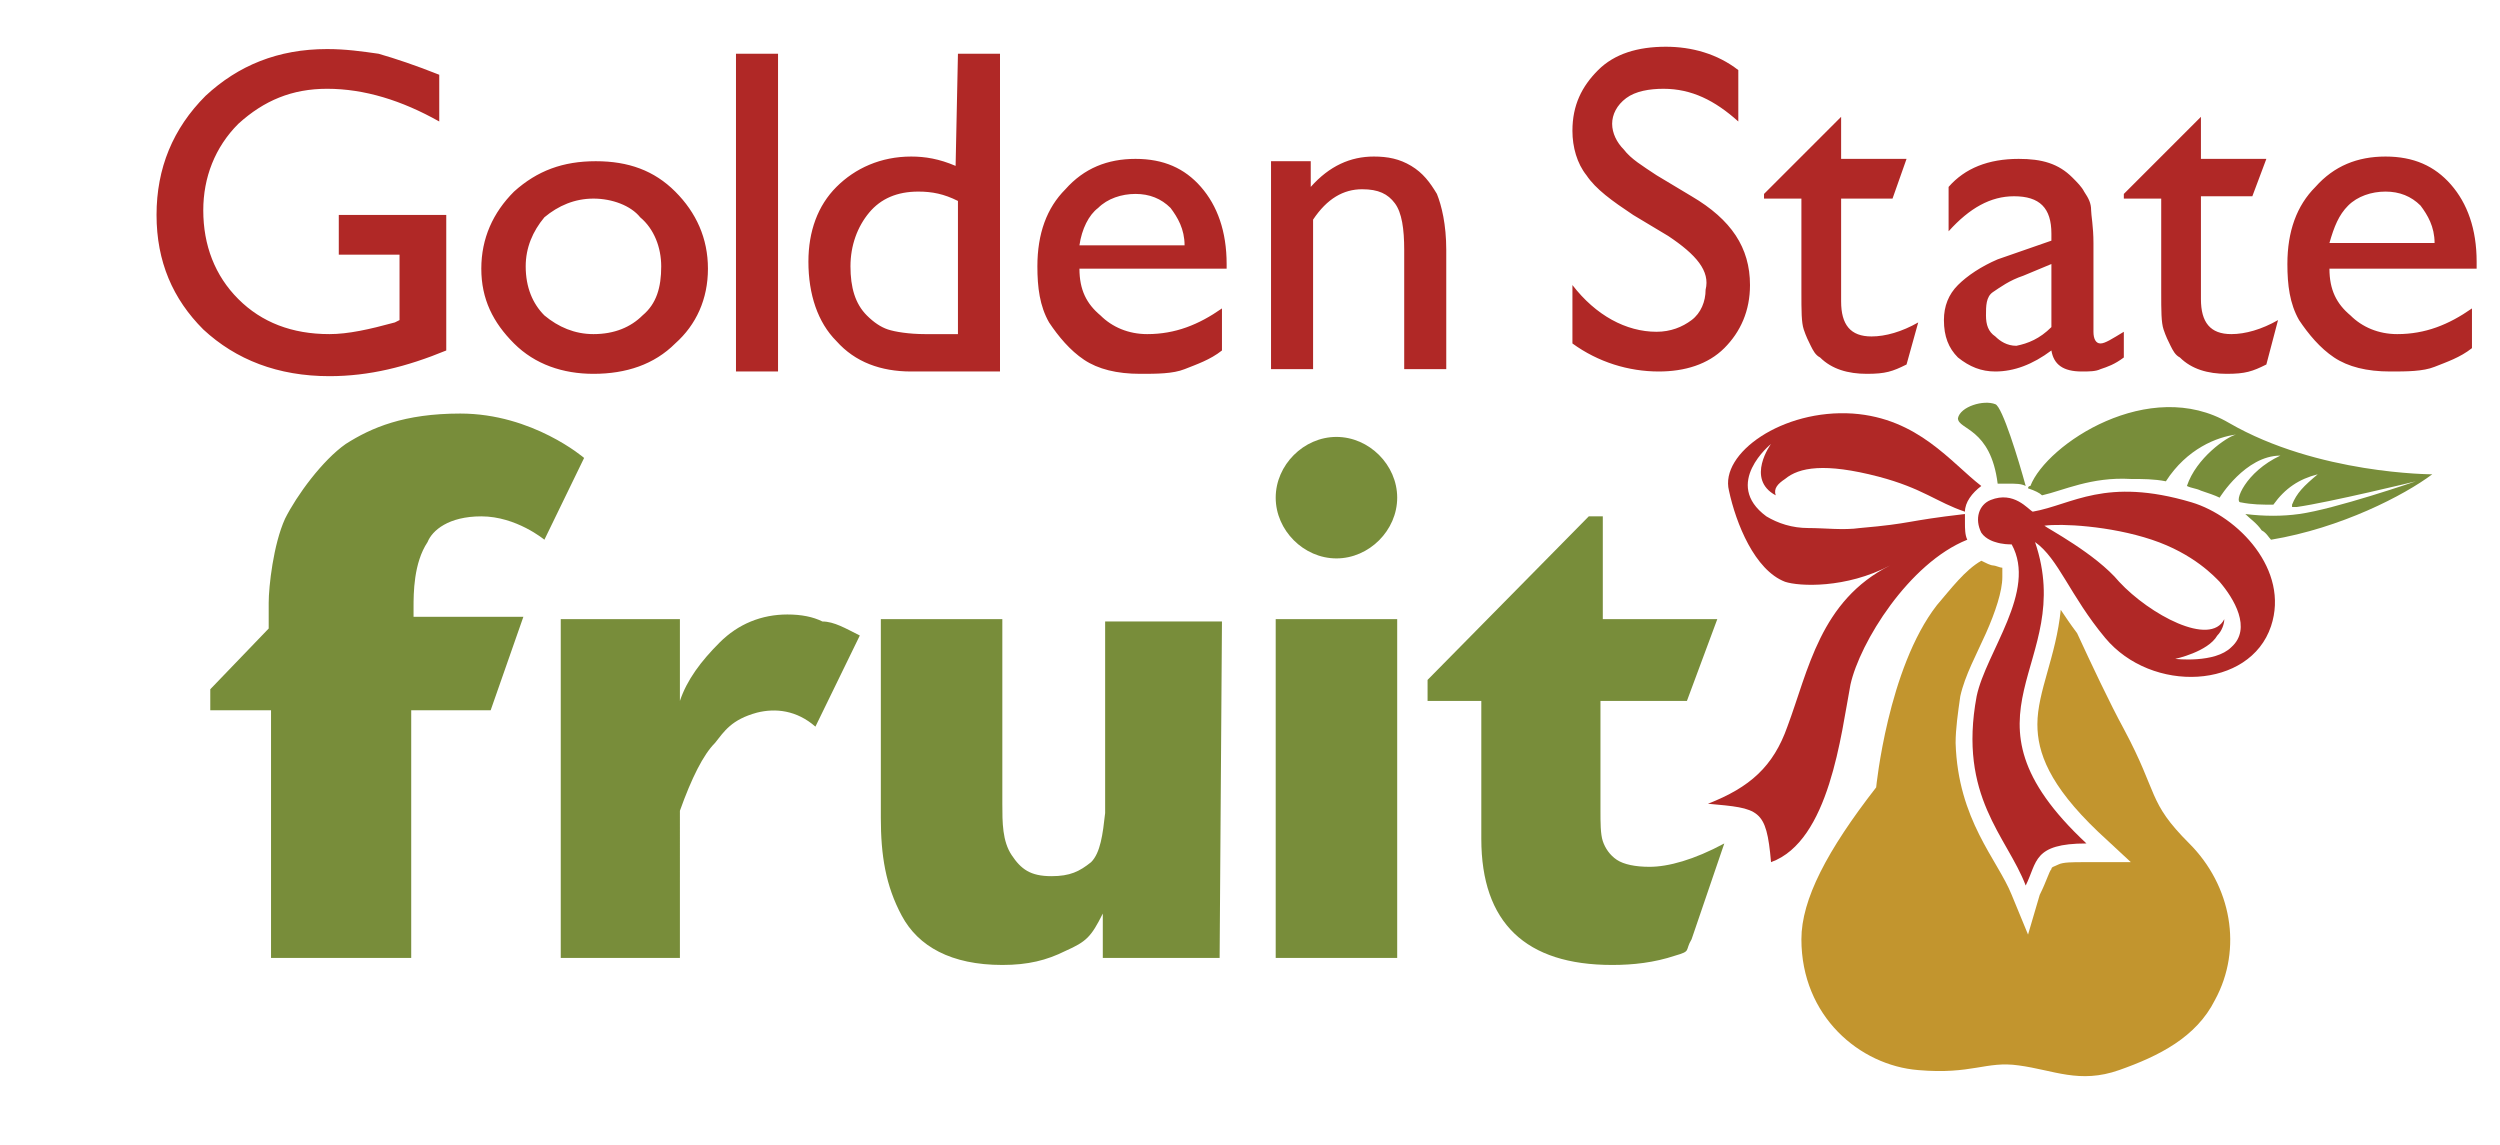
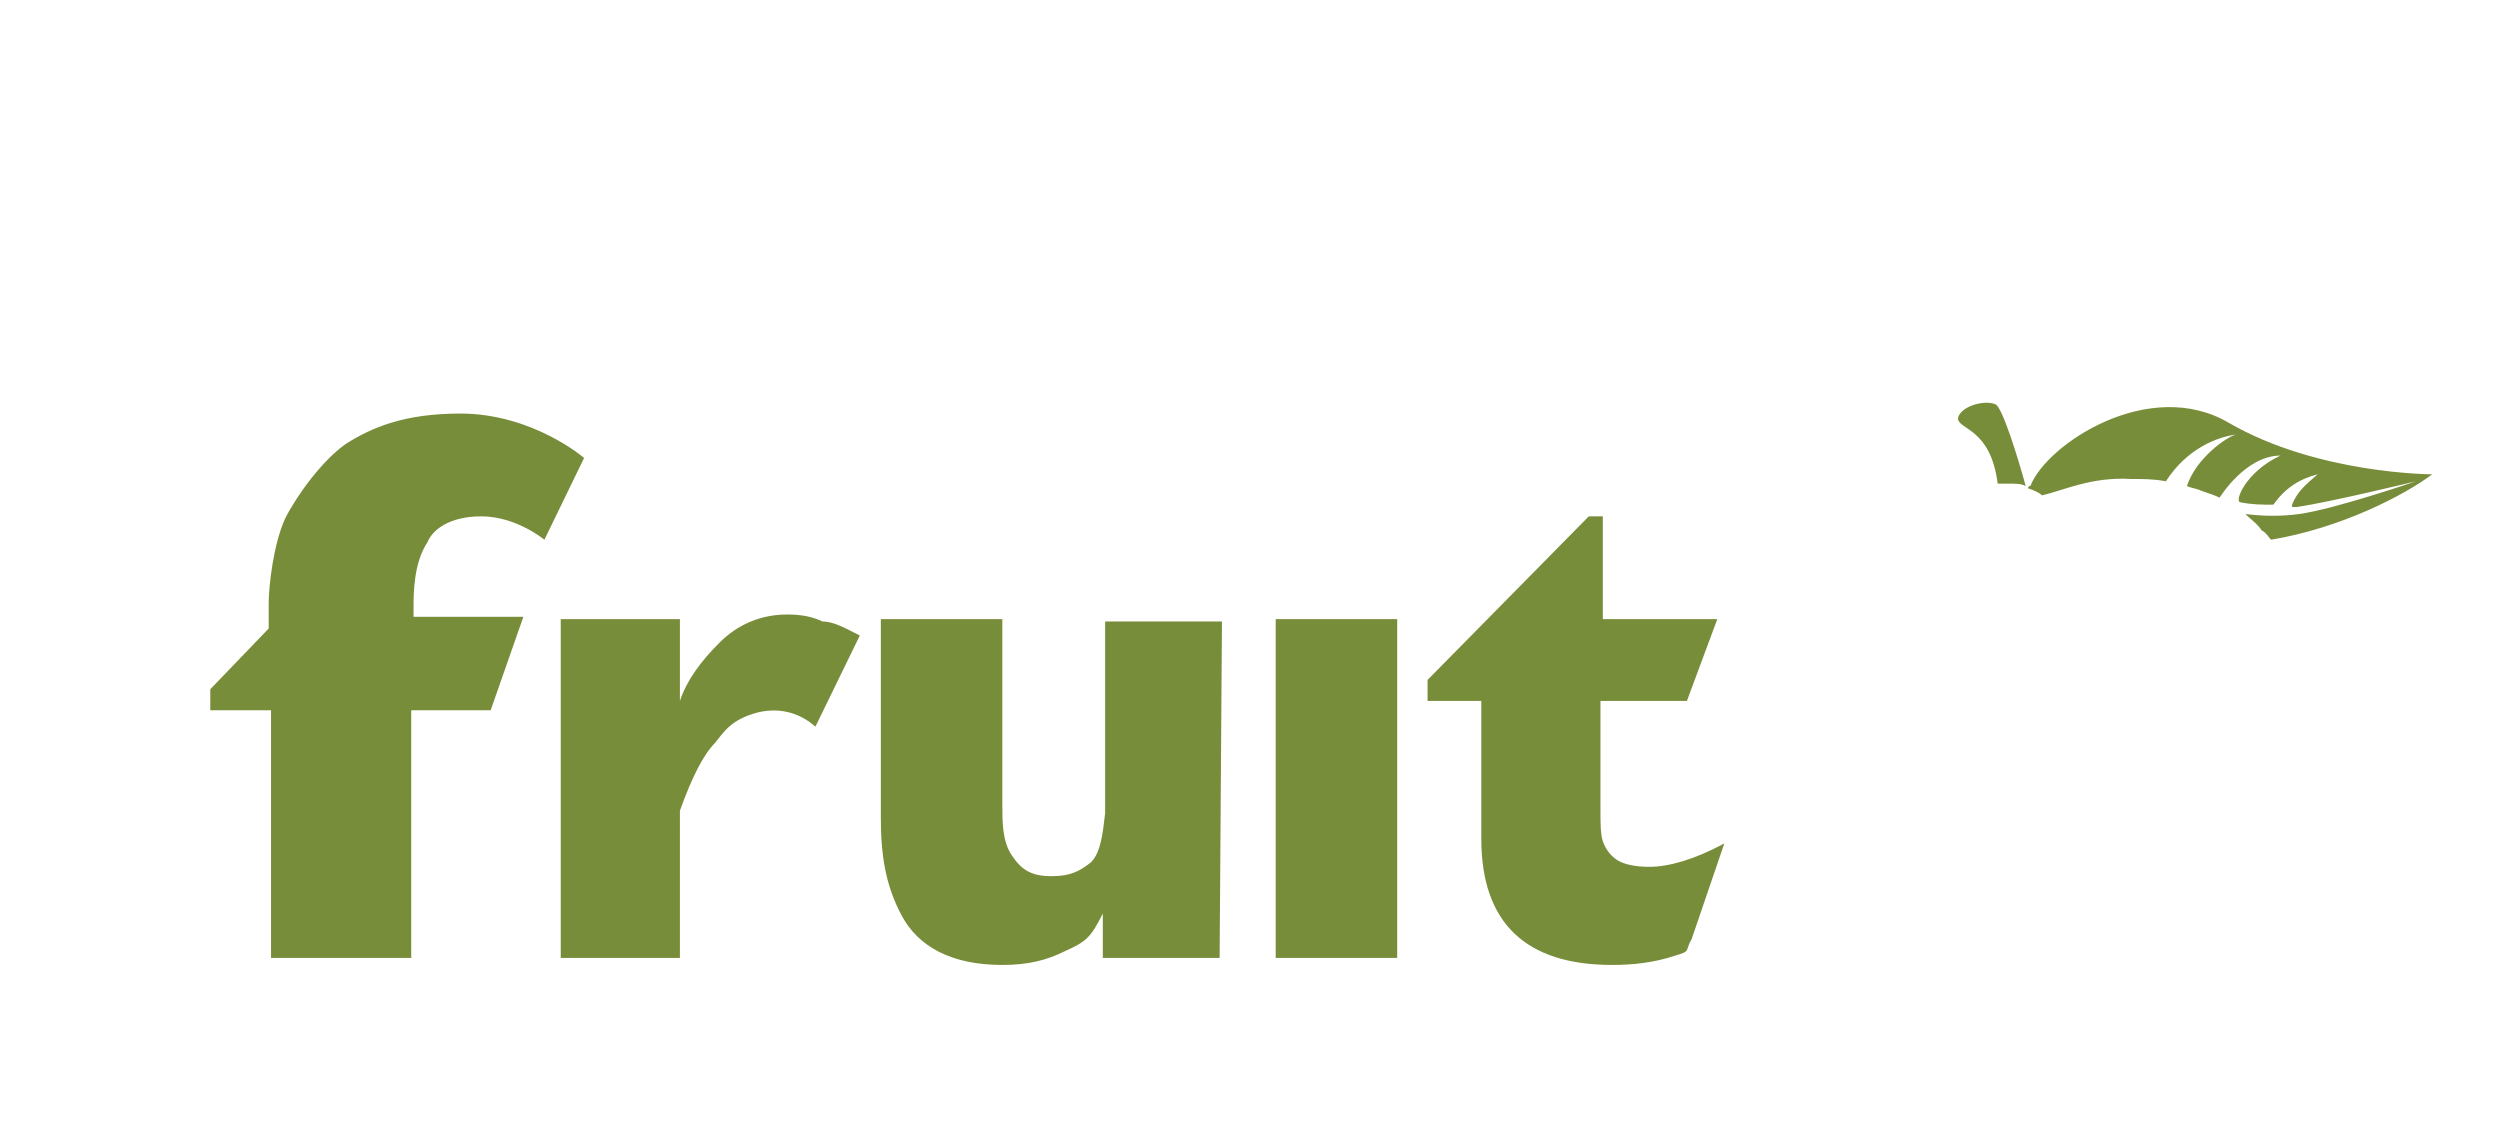
<svg xmlns="http://www.w3.org/2000/svg" version="1.1" id="Layer_1" x="0px" y="0px" viewBox="0 0 107 49" style="enable-background:new 0 0 107 49;" xml:space="preserve">
  <style type="text/css">
	.st0{fill:#C2952E;}
	.st1{fill:#788D3A;}
	.st2{fill:#B02826;}
</style>
-   <path id="Yellow" class="st0" d="M93.7,36.1c-1.8-1.8-1.3-2.1-2.8-4.9c-0.6-1.1-1.4-2.8-2-4.1c-0.3-0.4-0.5-0.7-0.7-1  c-0.2,2-1,3.5-1,4.9c0,1.2,0.5,2.6,2.6,4.6l1.4,1.3h-2c-0.5,0-0.9,0-1.1,0.1c-0.2,0.1-0.3,0.1-0.3,0.2c-0.1,0.1-0.2,0.5-0.5,1.1  L86.8,40l-0.7-1.7c-0.6-1.5-2.3-3.2-2.4-6.5c0-0.6,0.1-1.3,0.2-2c0.2-0.9,0.7-1.8,1.1-2.7c0.4-0.9,0.7-1.8,0.7-2.4  c0-0.1,0-0.3,0-0.4c-0.1,0-0.3-0.1-0.4-0.1c-0.1,0-0.3-0.1-0.5-0.2c-0.7,0.4-1.3,1.2-1.9,1.9c-2.1,2.7-2.6,7.8-2.6,7.8  c-2.1,2.7-3.2,4.8-3.2,6.5c0,3.3,2.5,5.4,5,5.6c2.3,0.2,2.9-0.4,4.3-0.2c1.5,0.2,2.6,0.8,4.3,0.2c1.7-0.6,3.3-1.4,4.1-3  C96,40.6,95.5,37.9,93.7,36.1" />
  <path id="Green" class="st1" d="M52.2,41h-5v-1.9c-0.5,1-0.7,1.2-1.6,1.6c-0.8,0.4-1.6,0.6-2.7,0.6c-2.2,0-3.6-0.8-4.3-2.1  c-0.7-1.3-0.9-2.6-0.9-4.2v-8.5h5.2v7.9c0,0.8,0,1.6,0.4,2.2c0.4,0.6,0.8,0.9,1.7,0.9c0.8,0,1.2-0.2,1.7-0.6  c0.4-0.4,0.5-1.2,0.6-2.1v-8.2h5L52.2,41 M54.6,26.5h5.2V41h-5.2V26.5z M72.4,40.2c-0.3,0.5,0,0.5-0.7,0.7c-0.9,0.3-1.8,0.4-2.7,0.4  c-3.7,0-5.6-1.8-5.6-5.4V30h-2.3v-0.9l6.9-7h0.6v4.4h4.9L72.2,30h-3.7v4.7c0,0.5,0,1,0.1,1.3c0.1,0.3,0.3,0.6,0.6,0.8  c0.3,0.2,0.8,0.3,1.4,0.3c0.8,0,1.9-0.3,3.2-1L72.4,40.2z M36.8,27.2l-1.9,3.9c-0.8-0.7-1.7-0.8-2.5-0.6c-1.1,0.3-1.4,0.8-1.8,1.3  c-0.5,0.5-1,1.5-1.5,2.9V41H24V26.5h5.1V30c0.3-0.9,0.9-1.7,1.7-2.5c0.8-0.8,1.8-1.2,2.9-1.2c0.6,0,1.1,0.1,1.5,0.3  C35.7,26.6,36.2,26.9,36.8,27.2z M20.6,22.1c1.5,0,2.7,1,2.7,1l1.7-3.5c0,0-2.2-1.9-5.3-1.9c-2.4,0-3.8,0.6-4.9,1.3  c-1,0.7-2.1,2.2-2.6,3.2c-0.5,1.1-0.7,2.9-0.7,3.6v1.1L9,29.5v0.9h2.6l0,10.6l6,0l0-10.3v-0.3h3.4l1.4-4h-4.7l0-0.4  c0-0.6,0-1.9,0.6-2.8C18.5,22.7,19.2,22.1,20.6,22.1z M87.4,21.2c-0.1-0.1-0.3-0.2-0.6-0.3c0,0,0-0.1,0.1-0.1  c0.7-1.8,5.1-4.7,8.5-2.7c3.8,2.2,8.7,2.2,8.7,2.2c-1.2,0.9-3.9,2.3-6.9,2.8c-0.1-0.1-0.2-0.3-0.4-0.4c-0.2-0.3-0.5-0.5-0.7-0.7  c0.8,0.1,1.6,0.1,2.3,0c1.5-0.2,5-1.4,5-1.4s-3.7,0.9-5.1,1.1c-0.2,0-0.2,0-0.2,0c0,0,0,0,0-0.1c0.2-0.5,0.5-0.8,1.1-1.3  c-0.8,0.2-1.4,0.6-1.9,1.3c-0.5,0-0.9,0-1.4-0.1c-0.3,0,0.2-1.3,1.7-2c-1.5,0-2.6,1.8-2.6,1.8c-0.2-0.1-0.5-0.2-0.8-0.3  c-0.2-0.1-0.4-0.1-0.6-0.2c0.4-1.2,1.7-2.1,2.1-2.2c-0.8,0.1-2.1,0.6-3,2c-0.5-0.1-1-0.1-1.5-0.1C89.5,20.4,88.3,21,87.4,21.2   M86.7,20.8c-0.3-1.1-1-3.4-1.3-3.5c-0.5-0.2-1.5,0.1-1.6,0.6c0,0.5,1.4,0.4,1.7,2.8c0.2,0,0.3,0,0.4,0  C86.3,20.7,86.5,20.7,86.7,20.8z" />
-   <path id="Red" class="st2" d="M14.5,9.2l4.6,0l0,5.8c-1.7,0.7-3.3,1.1-5,1.1c-2.2,0-4-0.7-5.4-2c-1.3-1.3-2-2.9-2-4.9  c0-2,0.7-3.7,2.1-5.1c1.4-1.3,3.1-2,5.2-2c0.8,0,1.5,0.1,2.2,0.2c0.7,0.2,1.6,0.5,2.6,0.9v2c-1.6-0.9-3.2-1.4-4.8-1.4  c-1.5,0-2.7,0.5-3.8,1.5c-1,1-1.5,2.3-1.5,3.7c0,1.5,0.5,2.8,1.5,3.8c1,1,2.3,1.5,3.9,1.5c0.8,0,1.7-0.2,2.8-0.5l0.2-0.1v-2.8  l-2.6,0V9.2 M25.5,6.9c1.4,0,2.5,0.4,3.4,1.3c0.9,0.9,1.4,2,1.4,3.3c0,1.3-0.5,2.4-1.4,3.2c-0.9,0.9-2.1,1.3-3.5,1.3  c-1.3,0-2.5-0.4-3.4-1.3c-0.9-0.9-1.4-1.9-1.4-3.2c0-1.3,0.5-2.4,1.4-3.3C23,7.3,24.1,6.9,25.5,6.9z M25.4,8.5  c-0.8,0-1.5,0.3-2.1,0.8c-0.5,0.6-0.8,1.3-0.8,2.1c0,0.9,0.3,1.6,0.8,2.1c0.6,0.5,1.3,0.8,2.1,0.8c0.9,0,1.6-0.3,2.1-0.8  c0.6-0.5,0.8-1.2,0.8-2.1c0-0.8-0.3-1.6-0.9-2.1C27,8.8,26.2,8.5,25.4,8.5z M31.5,2.3h1.8l0,13.6l-1.8,0L31.5,2.3z M41,2.3l1.8,0  l0,13.6l-3.8,0c-1.3,0-2.4-0.4-3.2-1.3c-0.8-0.8-1.2-2-1.2-3.4c0-1.3,0.4-2.4,1.2-3.2c0.8-0.8,1.9-1.3,3.2-1.3  c0.6,0,1.2,0.1,1.9,0.4L41,2.3z M41,14.3l0-5.7c-0.6-0.3-1.1-0.4-1.7-0.4c-0.9,0-1.6,0.3-2.1,0.9c-0.5,0.6-0.8,1.4-0.8,2.3  c0,0.9,0.2,1.6,0.7,2.1c0.3,0.3,0.6,0.5,0.9,0.6c0.3,0.1,0.9,0.2,1.6,0.2L41,14.3z M52.5,11.5l-6.3,0c0,0.9,0.3,1.5,0.9,2  c0.5,0.5,1.2,0.8,2,0.8c1.2,0,2.2-0.4,3.2-1.1V15c-0.5,0.4-1.1,0.6-1.6,0.8c-0.5,0.2-1.2,0.2-1.9,0.2c-1,0-1.8-0.2-2.4-0.6  c-0.6-0.4-1.1-1-1.5-1.6c-0.4-0.7-0.5-1.5-0.5-2.4c0-1.4,0.4-2.5,1.2-3.3c0.8-0.9,1.8-1.3,3-1.3c1.2,0,2.1,0.4,2.8,1.2  c0.7,0.8,1.1,1.9,1.1,3.3V11.5z M46.2,10.5l4.5,0c0-0.7-0.3-1.2-0.6-1.6c-0.4-0.4-0.9-0.6-1.5-0.6c-0.6,0-1.2,0.2-1.6,0.6  C46.6,9.2,46.3,9.8,46.2,10.5z M56.1,6.9V8c0.8-0.9,1.7-1.3,2.7-1.3c0.6,0,1.1,0.1,1.6,0.4c0.5,0.3,0.8,0.7,1.1,1.2  c0.2,0.5,0.4,1.3,0.4,2.4l0,5.1l-1.8,0l0-5.1c0-0.9-0.1-1.6-0.4-2c-0.3-0.4-0.7-0.6-1.4-0.6c-0.8,0-1.5,0.4-2.1,1.3v6.4l-1.8,0  l0-8.9L56.1,6.9C56.1,6.9,56.1,6.9,56.1,6.9z M71.4,10.1l-1.5-0.9c-0.9-0.6-1.6-1.1-2-1.7c-0.4-0.5-0.6-1.2-0.6-1.9  c0-1.1,0.4-1.9,1.1-2.6c0.7-0.7,1.7-1,2.9-1c1.1,0,2.2,0.3,3.1,1v2.2c-1-0.9-2-1.4-3.2-1.4c-0.6,0-1.2,0.1-1.6,0.4  c-0.4,0.3-0.6,0.7-0.6,1.1c0,0.4,0.2,0.8,0.5,1.1c0.3,0.4,0.8,0.7,1.4,1.1l1.5,0.9c1.7,1,2.5,2.2,2.5,3.8c0,1.1-0.4,2-1.1,2.7  c-0.7,0.7-1.7,1-2.8,1c-1.3,0-2.6-0.4-3.7-1.2v-2.5c1,1.3,2.3,2,3.6,2c0.6,0,1.1-0.2,1.5-0.5c0.4-0.3,0.6-0.8,0.6-1.3  C73.2,11.6,72.6,10.9,71.4,10.1z M75.5,8.3L78.8,5v1.8l2.8,0L81,8.5l-2.2,0l0,4.4c0,1,0.4,1.5,1.3,1.5c0.6,0,1.3-0.2,2-0.6l-0.5,1.8  C81,15.9,80.7,16,79.9,16c-0.8,0-1.5-0.2-2-0.7c-0.2-0.1-0.3-0.3-0.4-0.5c-0.1-0.2-0.2-0.4-0.3-0.7c-0.1-0.3-0.1-0.8-0.1-1.6l0-4  l-1.6,0L75.5,8.3L75.5,8.3z M90.9,8.3L94.2,5l0,1.8l2.8,0l-0.6,1.6l-2.2,0l0,4.4c0,1,0.4,1.5,1.3,1.5c0.6,0,1.3-0.2,2-0.6L97,15.6  c-0.6,0.3-0.9,0.4-1.7,0.4c-0.8,0-1.5-0.2-2-0.7c-0.2-0.1-0.3-0.3-0.4-0.5c-0.1-0.2-0.2-0.4-0.3-0.7c-0.1-0.3-0.1-0.8-0.1-1.6l0-4  l-1.6,0L90.9,8.3L90.9,8.3z M89.6,10.4l0,3.8c0,0.3,0.1,0.5,0.3,0.5c0.2,0,0.5-0.2,1-0.5v1.1c-0.4,0.3-0.7,0.4-1,0.5  c-0.2,0.1-0.5,0.1-0.8,0.1c-0.8,0-1.2-0.3-1.3-0.9c-0.8,0.6-1.6,0.9-2.4,0.9c-0.6,0-1.1-0.2-1.6-0.6c-0.4-0.4-0.6-0.9-0.6-1.6  c0-0.6,0.2-1.1,0.6-1.5c0.4-0.4,1-0.8,1.7-1.1l2.3-0.8V10c0-1.1-0.5-1.6-1.6-1.6c-1,0-1.9,0.5-2.8,1.5l0-1.9c0.7-0.8,1.7-1.2,3-1.2  c1,0,1.7,0.2,2.3,0.8c0.2,0.2,0.4,0.4,0.5,0.6c0.2,0.3,0.3,0.5,0.3,0.8C89.5,9.2,89.6,9.7,89.6,10.4z M87.8,14l0-2.7l-1.2,0.5  c-0.6,0.2-1,0.5-1.3,0.7S85,13.1,85,13.5c0,0.4,0.1,0.7,0.4,0.9c0.2,0.2,0.5,0.4,0.9,0.4C86.8,14.7,87.3,14.5,87.8,14z M106,11.5  l-6.3,0c0,0.9,0.3,1.5,0.9,2c0.5,0.5,1.2,0.8,2,0.8c1.2,0,2.2-0.4,3.2-1.1v1.7c-0.5,0.4-1.1,0.6-1.6,0.8c-0.5,0.2-1.2,0.2-1.9,0.2  c-1,0-1.8-0.2-2.4-0.6c-0.6-0.4-1.1-1-1.5-1.6c-0.4-0.7-0.5-1.5-0.5-2.4c0-1.4,0.4-2.5,1.2-3.3c0.8-0.9,1.8-1.3,3-1.3  c1.2,0,2.1,0.4,2.8,1.2c0.7,0.8,1.1,1.9,1.1,3.3L106,11.5z M99.7,10.4l4.5,0c0-0.7-0.3-1.2-0.6-1.6c-0.4-0.4-0.9-0.6-1.5-0.6  c-0.6,0-1.2,0.2-1.6,0.6C100.1,9.2,99.9,9.7,99.7,10.4z M84.1,22.4c0,0.2,0,0.5,0.1,0.7c-2.5,1-4.6,4.4-5,6.2  c-0.4,2.1-0.9,6.7-3.4,7.6c-0.2-2.3-0.5-2.3-2.7-2.5c1.8-0.7,2.8-1.6,3.4-3.3c0.9-2.4,1.4-5.4,4.4-6.9c-1.9,1-3.9,0.9-4.5,0.7  c-1.3-0.5-2.1-2.5-2.4-3.9c-0.4-1.6,2.3-3.5,5.3-3.3c2.8,0.2,4.2,2.1,5.5,3.1c-0.4,0.3-0.7,0.7-0.7,1.1c-1.2-0.4-1.8-1-3.7-1.5  c-2.3-0.6-3.4-0.4-4,0.1c-0.3,0.2-0.5,0.4-0.4,0.7c-1.3-0.7-0.2-2.2-0.2-2.2s-2.1,1.7-0.2,3.1c0.5,0.3,1.1,0.5,1.8,0.5  c0.7,0,1.5,0.1,2.2,0c2.3-0.2,1.9-0.3,4.5-0.6C84.1,22.2,84.1,22.3,84.1,22.4 M97.2,26.8c-0.9,2.7-5.1,2.9-7.1,0.5  c-1.5-1.8-2-3.4-3-4.1c1.8,5.3-3.8,7.3,2.2,12.9c-2.3,0-2.1,0.8-2.6,1.8c-0.8-2.1-2.9-3.8-2.1-8.1c0.4-1.9,2.6-4.5,1.5-6.5  c-0.1,0-0.4,0-0.7-0.1c0,0-0.4-0.1-0.6-0.4c-0.3-0.6-0.1-1.2,0.4-1.4c1-0.4,1.6,0.4,1.8,0.5c1.7-0.3,3.1-1.5,6.8-0.4  C95.8,22.1,98,24.4,97.2,26.8z M95,24.9c-0.2-0.2-1.1-1.2-2.9-1.8c-1.8-0.6-3.9-0.7-4.6-0.6c0.1,0.1,2.2,1.2,3.2,2.4  c1.3,1.4,3.9,2.8,4.5,1.6c0,0.2-0.1,0.5-0.3,0.7c-0.4,0.7-1.8,1-1.8,1s1.7,0.2,2.4-0.5C96.4,26.9,95.6,25.6,95,24.9z" />
-   <path class="st1" d="M59.8,21.3c0-1.4-1.2-2.6-2.6-2.6c-1.4,0-2.6,1.2-2.6,2.6c0,1.4,1.2,2.6,2.6,2.6C58.6,23.9,59.8,22.7,59.8,21.3  " />
</svg>